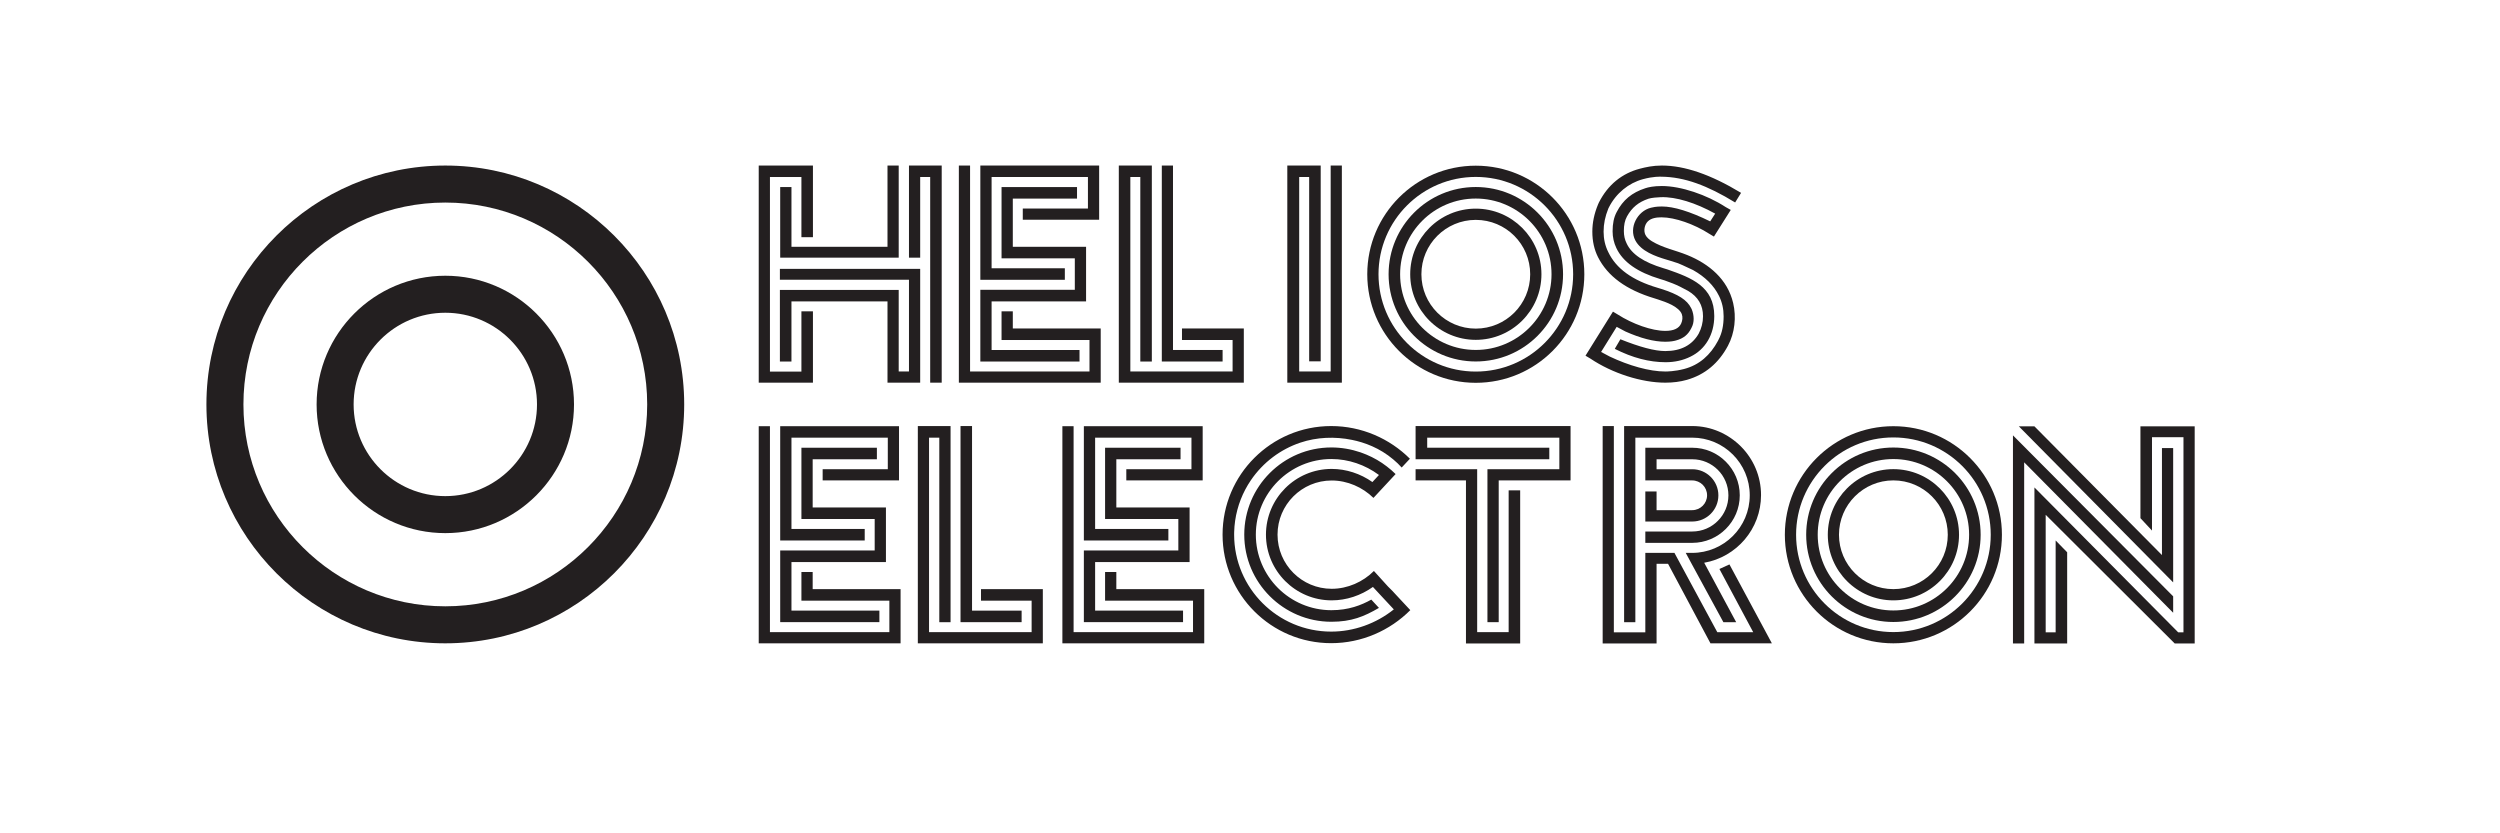
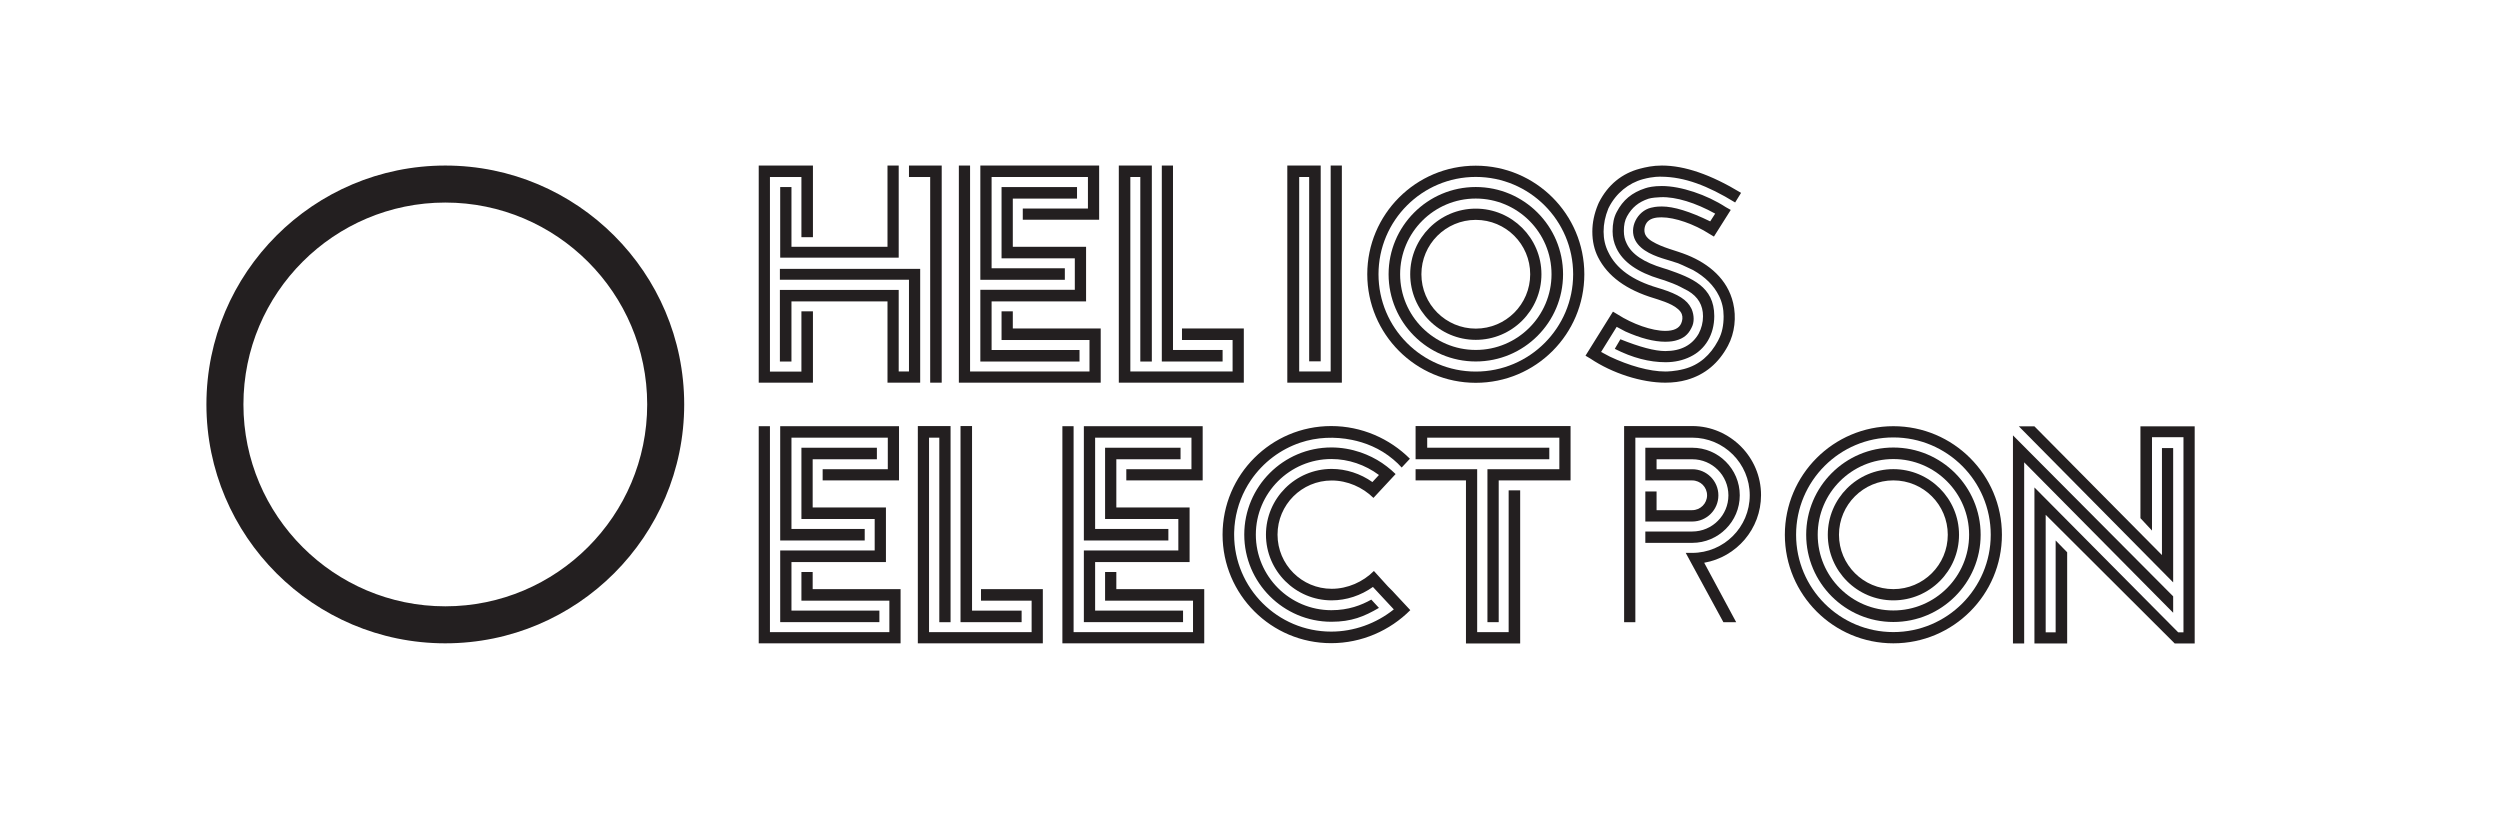
<svg xmlns="http://www.w3.org/2000/svg" viewBox="0 0 553.759 192.671" height="60" width="180" xml:space="preserve" id="svg2" version="1.1">
  <defs id="defs6">
    <clipPath id="clipPath18" clipPathUnits="userSpaceOnUse">
      <path id="path16" d="M 0,144.503 H 415.319 V 0 H 0 Z" />
    </clipPath>
  </defs>
  <g transform="matrix(1.333,0,0,-1.333,0,192.671)" id="g10">
    <g id="g12">
      <g clip-path="url(#clipPath18)" id="g14">
        <g transform="translate(246.87,80.092)" id="g20">
          <path id="path22" style="fill:#231f20;fill-opacity:1;fill-rule:nonzero;stroke:none" d="m 0,0 c -9.31,0 -16.87,7.57 -16.87,16.88 0,9.32 7.56,16.88 16.87,16.88 9.32,0 16.891,-7.56 16.891,-16.88 C 16.891,7.57 9.32,0 0,0 m 0,35.71 c -10.39,0 -18.819,-8.44 -18.819,-18.83 0,-10.39 8.429,-18.83 18.819,-18.83 10.4,0 18.83,8.44 18.83,18.83 0,10.39 -8.43,18.83 -18.83,18.83" />
        </g>
        <g transform="translate(246.87,83.842)" id="g24">
          <path id="path26" style="fill:#231f20;fill-opacity:1;fill-rule:nonzero;stroke:none" d="m 0,0 c -7.239,0 -13.12,5.89 -13.12,13.13 0,7.25 5.881,13.13 13.12,13.13 7.25,0 13.141,-5.88 13.141,-13.13 C 13.141,5.89 7.25,0 0,0 m 0,28.26 c -8.34,0 -15.12,-6.78 -15.12,-15.13 C -15.12,4.78 -8.34,-2 0,-2 8.36,-2 15.141,4.78 15.141,13.13 15.141,21.48 8.36,28.26 0,28.26" />
        </g>
        <g transform="translate(246.87,87.542)" id="g28">
          <path id="path30" style="fill:#231f20;fill-opacity:1;fill-rule:nonzero;stroke:none" d="m 0,0 c -5.2,0 -9.43,4.22 -9.43,9.43 0,5.21 4.23,9.43 9.43,9.43 5.221,0 9.44,-4.22 9.44,-9.43 C 9.44,4.22 5.221,0 0,0 m 0,20.81 c -6.27,0 -11.37,-5.1 -11.37,-11.38 0,-6.28 5.1,-11.38 11.37,-11.38 6.28,0 11.391,5.1 11.391,11.38 0,6.28 -5.111,11.38 -11.391,11.38" />
        </g>
        <g transform="translate(319.3,34.907)" id="g32">
          <path id="path34" style="fill:#231f20;fill-opacity:1;fill-rule:nonzero;stroke:none" d="m 0,0 c -9.311,0 -16.87,7.57 -16.87,16.88 0,9.32 7.559,16.88 16.87,16.88 9.319,0 16.89,-7.56 16.89,-16.88 C 16.89,7.57 9.319,0 0,0 m 0,35.71 c -10.391,0 -18.82,-8.44 -18.82,-18.83 0,-10.39 8.429,-18.83 18.82,-18.83 10.399,0 18.83,8.44 18.83,18.83 0,10.39 -8.431,18.83 -18.83,18.83" />
        </g>
        <g transform="translate(319.3,38.657)" id="g36">
          <path id="path38" style="fill:#231f20;fill-opacity:1;fill-rule:nonzero;stroke:none" d="m 0,0 c -7.24,0 -13.12,5.89 -13.12,13.13 0,7.25 5.88,13.13 13.12,13.13 7.25,0 13.14,-5.88 13.14,-13.13 C 13.14,5.89 7.25,0 0,0 m 0,28.26 c -8.341,0 -15.12,-6.78 -15.12,-15.13 C -15.12,4.78 -8.341,-2 0,-2 8.359,-2 15.14,4.78 15.14,13.13 15.14,21.48 8.359,28.26 0,28.26" />
        </g>
        <g transform="translate(319.3,42.357)" id="g40">
          <path id="path42" style="fill:#231f20;fill-opacity:1;fill-rule:nonzero;stroke:none" d="m 0,0 c -5.2,0 -9.431,4.22 -9.431,9.43 0,5.21 4.231,9.43 9.431,9.43 5.22,0 9.439,-4.22 9.439,-9.43 C 9.439,4.22 5.22,0 0,0 m 0,20.81 c -6.271,0 -11.37,-5.1 -11.37,-11.38 0,-6.28 5.099,-11.38 11.37,-11.38 6.279,0 11.39,5.1 11.39,11.38 0,6.28 -5.111,11.38 -11.39,11.38" />
        </g>
        <g transform="translate(122.501,78.166)" id="g44">
          <path id="path46" style="fill:#231f20;fill-opacity:1;fill-rule:nonzero;stroke:none" d="M 0,0 H 9.403 V 12.374 H 7.405 V 1.921 h -5.46 v 33.751 h 5.46 V 25.233 H 9.403 V 37.66 H 0 Z" />
        </g>
        <g transform="translate(126.226,99.85)" id="g48">
          <path id="path50" style="fill:#231f20;fill-opacity:1;fill-rule:nonzero;stroke:none" d="M 0,0 H 20.554 V 15.976 H 18.61 V 1.883 H 1.953 V 12.246 H 0 Z" />
        </g>
        <g transform="translate(152.241,78.166)" id="g52">
-           <path id="path54" style="fill:#231f20;fill-opacity:1;fill-rule:nonzero;stroke:none" d="M 0,0 H 1.998 V 37.66 H -3.68 V 21.684 h 1.945 V 35.672 H 0 Z" />
+           <path id="path54" style="fill:#231f20;fill-opacity:1;fill-rule:nonzero;stroke:none" d="M 0,0 H 1.998 V 37.66 H -3.68 V 21.684 V 35.672 H 0 Z" />
        </g>
        <g transform="translate(144.836,78.166)" id="g56">
          <path id="path58" style="fill:#231f20;fill-opacity:1;fill-rule:nonzero;stroke:none" d="M 0,0 H 5.67 V 19.742 H -18.663 V 17.858 H 3.725 V 1.94 H 1.944 V 16.087 H -18.663 V 3.67 h 2.005 v 10.423 l 16.658,0 z" />
        </g>
        <g transform="translate(157.213,78.166)" id="g60">
          <path id="path62" style="fill:#231f20;fill-opacity:1;fill-rule:nonzero;stroke:none" d="M 0,0 H 24.604 V 9.4 H 9.358 v 2.974 H 7.405 V 7.4 H 22.659 V 1.94 H 1.945 V 37.66 H 0 Z" />
        </g>
        <g transform="translate(160.939,96.004)" id="g64">
          <path id="path66" style="fill:#231f20;fill-opacity:1;fill-rule:nonzero;stroke:none" d="M 0,0 H 14.657 V 2 H 1.953 v 15.834 h 16.71 V 12.362 H 7.362 v -1.94 h 13.246 v 9.4 H 0 Z" />
        </g>
        <g transform="translate(160.939,81.837)" id="g68">
          <path id="path70" style="fill:#231f20;fill-opacity:1;fill-rule:nonzero;stroke:none" d="M 0,0 H 17.203 V 2 H 1.953 v 8.422 H 18.34 v 9.475 H 5.632 v 8.362 H 16.77 v 2 H 3.68 V 17.897 h 12.707 v -5.46 L 0,12.437 Z" />
        </g>
        <g transform="translate(122.501,32.956)" id="g72">
          <path id="path74" style="fill:#231f20;fill-opacity:1;fill-rule:nonzero;stroke:none" d="M 0,0 H 24.604 V 9.4 H 9.358 v 2.974 H 7.405 V 7.4 H 22.659 V 1.94 H 1.945 V 37.66 H 0 Z" />
        </g>
        <g transform="translate(126.226,50.794)" id="g76">
          <path id="path78" style="fill:#231f20;fill-opacity:1;fill-rule:nonzero;stroke:none" d="M 0,0 H 14.658 V 2 H 1.953 v 15.834 h 16.71 v -5.472 h -11.3 v -1.94 h 13.245 v 9.4 H 0 Z" />
        </g>
        <g transform="translate(126.226,36.627)" id="g80">
          <path id="path82" style="fill:#231f20;fill-opacity:1;fill-rule:nonzero;stroke:none" d="M 0,0 H 17.204 V 2 H 1.953 v 8.422 H 18.34 v 9.475 H 5.633 v 8.362 h 11.138 v 2 H 3.68 V 17.897 h 12.708 v -5.46 L 0,12.437 Z" />
        </g>
        <g transform="translate(175.17,32.956)" id="g84">
          <path id="path86" style="fill:#231f20;fill-opacity:1;fill-rule:nonzero;stroke:none" d="M 0,0 H 24.604 V 9.4 H 9.357 v 2.974 H 7.405 V 7.4 H 22.658 V 1.94 H 1.945 V 37.66 H 0 Z" />
        </g>
        <g transform="translate(178.895,50.794)" id="g88">
          <path id="path90" style="fill:#231f20;fill-opacity:1;fill-rule:nonzero;stroke:none" d="M 0,0 H 14.658 V 2 H 1.953 v 15.834 h 16.71 v -5.472 h -11.3 v -1.94 h 13.245 v 9.4 H 0 Z" />
        </g>
        <g transform="translate(178.895,36.627)" id="g92">
          <path id="path94" style="fill:#231f20;fill-opacity:1;fill-rule:nonzero;stroke:none" d="M 0,0 H 17.204 V 2 H 1.953 v 8.422 H 18.34 v 9.475 H 5.632 v 8.362 H 16.77 v 2 H 3.68 V 17.897 h 12.707 v -5.46 L 0,12.437 Z" />
        </g>
        <g transform="translate(184.957,78.166)" id="g96">
          <path id="path98" style="fill:#231f20;fill-opacity:1;fill-rule:nonzero;stroke:none" d="M 0,0 H 21.682 V 9.4 H 10.957 v -2 h 8.779 V 1.94 H 2 V 35.672 H 3.729 V 3.67 H 5.728 V 37.66 H 0 Z" />
        </g>
        <g transform="translate(192.415,81.837)" id="g100">
          <path id="path102" style="fill:#231f20;fill-opacity:1;fill-rule:nonzero;stroke:none" d="M 0,0 H 10.544 V 2 H 1.94 V 33.989 H 0 Z" />
        </g>
        <g transform="translate(150.097,32.956)" id="g104">
          <path id="path106" style="fill:#231f20;fill-opacity:1;fill-rule:nonzero;stroke:none" d="M 0,0 H 21.682 V 9.4 H 10.957 v -2 h 8.78 V 1.94 H 1.945 v 33.732 h 1.78 V 3.67 h 1.953 v 34.016 l -5.678,0 z" />
        </g>
        <g transform="translate(157.502,36.627)" id="g108">
          <path id="path110" style="fill:#231f20;fill-opacity:1;fill-rule:nonzero;stroke:none" d="M 0,0 H 10.597 V 2 H 1.998 V 34.015 H 0 Z" />
        </g>
        <g transform="translate(214.182,78.166)" id="g112">
          <path id="path114" style="fill:#231f20;fill-opacity:1;fill-rule:nonzero;stroke:none" d="M 0,0 H 9.462 V 37.66 H 7.521 V 1.94 H 2.062 v 33.732 h 1.73 V 3.706 h 2 V 37.66 H 0 Z" />
        </g>
        <g transform="translate(290.611,84.57)" id="g116">
          <path id="path118" style="fill:#231f20;fill-opacity:1;fill-rule:nonzero;stroke:none" d="m 0,0 c -1.599,-2.992 -3.942,-5.006 -7.135,-5.918 -1.134,-0.321 -2.381,-0.486 -3.732,-0.486 -4.109,0 -9.193,1.614 -13.03,4.2 l -0.812,0.478 4.762,7.644 0.811,-0.486 c 2.591,-1.666 5.948,-2.854 8.269,-2.854 1.465,0 2.381,0.433 2.756,1.293 0.221,0.505 0.299,1.082 0.106,1.609 -0.125,0.342 -0.379,0.632 -0.649,0.872 -0.654,0.578 -1.485,0.948 -2.289,1.26 -0.383,0.148 -0.772,0.282 -1.163,0.406 l -0.654,0.209 c -4.866,1.457 -8.111,3.825 -9.786,7.158 -0.645,1.293 -0.976,2.742 -0.976,4.408 0,1.562 0.331,3.124 0.976,4.686 l 0.165,0.373 c 1.563,3.071 3.986,5.045 7.135,5.866 0.958,0.249 2.216,0.538 3.785,0.538 3.951,0 8.487,-1.562 13.736,-4.737 L 1.247,24.852 c -4.814,2.959 -8.831,4.429 -12.76,4.468 -0.27,0.003 -1.4,0.069 -3.245,-0.433 -2.462,-0.669 -4.648,-2.421 -5.895,-4.894 l -0.105,-0.217 c -0.541,-1.345 -0.811,-2.637 -0.811,-3.983 0,-1.285 0.27,-2.473 0.811,-3.549 1.352,-2.847 4.16,-4.894 8.539,-6.186 l 0.165,-0.053 0.541,-0.164 C -8.651,8.929 -7.082,7.958 -6.376,6.508 L -6.271,6.292 C -5.873,5.31 -5.793,4.068 -6.323,3.116 L -6.376,3.011 C -6.917,1.935 -7.7,1.27 -9.027,0.912 -9.329,0.83 -9.891,0.695 -10.867,0.695 c -1.946,0 -4.274,0.597 -6.917,1.778 l -1.517,0.807 -2.704,-4.356 1.517,-0.807 c 3.298,-1.562 6.865,-2.585 9.621,-2.585 0.27,0 1.636,0.015 3.244,0.433 2.684,0.697 4.587,2.448 5.895,4.894 l 0.106,0.217 c 0.601,1.128 0.871,2.473 0.871,4.035 0,1.292 -0.27,2.473 -0.811,3.549 -0.871,1.778 -2.38,3.28 -4.491,4.468 -1.57,0.747 -2.433,1.129 -2.598,1.181 l -1.353,0.433 -0.698,0.21 c -1.895,0.562 -4.362,1.442 -5.356,3.308 -1.177,2.215 0.353,5.109 2.704,5.68 0.305,0.074 0.865,0.217 1.893,0.217 2.059,0 4.867,-0.866 8.382,-2.585 l 0.864,1.345 c -3.402,1.883 -6.794,2.939 -9.411,2.854 -0.544,-0.018 -1.646,-0.094 -2.163,-0.269 -1.719,-0.582 -2.861,-1.509 -3.725,-3.071 -0.382,-0.695 -0.541,-1.502 -0.541,-2.525 0,-0.807 0.159,-1.51 0.481,-2.152 0.871,-1.883 2.974,-3.28 6.384,-4.304 l 0.706,-0.217 c 4.161,-1.449 8.111,-2.959 8.111,-8.07 0,-3.228 -1.569,-5.813 -4.115,-7.046 -1.292,-0.65 -2.757,-0.971 -4.326,-0.971 -2.809,0 -5.731,0.754 -8.81,2.316 l 0.053,0.104 0.916,1.562 c 3.357,-1.345 5.948,-2.047 7.788,-2.047 2.704,0 4.648,1.023 5.79,3.019 0.481,0.911 0.752,1.935 0.752,3.011 0,1.935 -0.864,3.385 -2.592,4.409 -0.976,0.538 -1.84,0.971 -2.651,1.292 l -1.456,0.538 -0.706,0.217 c -3.952,1.181 -6.49,2.959 -7.624,5.38 -0.435,0.911 -0.653,1.883 -0.653,2.907 0,1.344 0.218,2.42 0.706,3.332 1.081,2.1 2.645,3.383 4.972,4.139 0.529,0.173 1.412,0.382 2.868,0.382 3.298,0 7.789,-1.51 11.086,-3.662 L 0.488,23.56 -2.433,18.934 -3.244,19.42 c -2.591,1.666 -5.948,2.854 -8.269,2.854 -0.832,0 -1.816,-0.105 -2.423,-0.743 -0.543,-0.572 -0.728,-1.599 -0.376,-2.304 0.233,-0.465 0.689,-0.834 1.124,-1.1 1.889,-1.153 4.093,-1.567 6.122,-2.39 C -3.275,14.201 -0.067,11.54 0.902,7.409 1.477,4.964 1.189,2.226 0,0" />
        </g>
        <g transform="translate(248.895,36.627)" id="g120">
          <path id="path122" style="fill:#231f20;fill-opacity:1;fill-rule:nonzero;stroke:none" d="m 0,0 h 1.953 v 24.589 h 12.463 v 9.426 h -26.879 v -5.756 h 23.192 v 2 h -21.178 v 1.742 h 22.92 V 26.529 L 0,26.529 Z" />
        </g>
        <g transform="translate(245.17,32.931)" id="g124">
          <path id="path126" style="fill:#231f20;fill-opacity:1;fill-rule:nonzero;stroke:none" d="M 0,0 H 9.402 V 26.558 H 7.404 V 1.966 h -5.46 v 28.26 H -8.738 v -1.94 H 0 Z" />
        </g>
        <g transform="translate(355.896,58.349)" id="g128">
          <path id="path130" style="fill:#231f20;fill-opacity:1;fill-rule:nonzero;stroke:none" d="m 0,0 c -5.861,5.917 -12.127,12.241 -12.127,12.241 h -2.704 L 11.936,-14.823 V 8.476 H 9.991 V -10.085 C 9.991,-10.085 5.151,-5.2 0,0" />
        </g>
        <g transform="translate(371.565,32.931)" id="g132">
          <path id="path134" style="fill:#231f20;fill-opacity:1;fill-rule:nonzero;stroke:none" d="M 0,0 V 16.581 37.659 H -9.411 V 21.736 l 1.953,-2.099 0.053,-0.057 v 0.057 16.139 h 5.46 V 1.935 h -0.916 l -0.218,0.217 c 0,0 -23.462,23.647 -24.717,24.911 V 0 h 5.678 v 15.817 c -0.028,0.029 -1.684,1.725 -1.998,2.048 V 1.935 h -1.728 V 22.319 C -24.574,21.053 -3.463,0 -3.463,0 H 0" />
        </g>
        <g transform="translate(367.832,41.105)" id="g136">
          <path id="path138" style="fill:#231f20;fill-opacity:1;fill-rule:nonzero;stroke:none" d="m 0,0 v -2.847 c 0,0 -24.559,24.796 -25.843,26.093 v -31.42 h -1.945 v 36.097 z" />
        </g>
        <g transform="translate(68.14,109.407)" id="g140">
          <path id="path142" style="fill:#231f20;fill-opacity:1;fill-rule:nonzero;stroke:none" d="m 0,0 c -19.308,0 -35.016,-15.708 -35.016,-35.016 0,-19.307 15.708,-35.015 35.016,-35.015 19.308,0 35.016,15.708 35.016,35.015 C 35.016,-15.708 19.308,0 0,0 m 0,-76.45 c -22.847,0 -41.435,18.587 -41.435,41.434 0,22.847 18.588,41.435 41.435,41.435 22.847,0 41.435,-18.588 41.435,-41.435 C 41.435,-57.863 22.847,-76.45 0,-76.45" />
        </g>
        <g transform="translate(68.14,90.295)" id="g144">
-           <path id="path146" style="fill:#231f20;fill-opacity:1;fill-rule:nonzero;stroke:none" d="m 0,0 c -8.77,0 -15.903,-7.134 -15.903,-15.903 0,-8.77 7.133,-15.904 15.903,-15.904 8.769,0 15.903,7.134 15.903,15.904 C 15.903,-7.134 8.769,0 0,0 m 0,-38.225 c -12.309,0 -22.322,10.013 -22.322,22.322 0,12.308 10.013,22.321 22.322,22.321 12.308,0 22.322,-10.013 22.322,-22.321 0,-12.309 -10.014,-22.322 -22.322,-22.322" />
-         </g>
+           </g>
        <g transform="translate(298.23,32.952)" id="g148">
-           <path id="path150" style="fill:#231f20;fill-opacity:1;fill-rule:nonzero;stroke:none" d="m 0,0 h -10.65 l -7.36,13.8 H -20 V -0.02 h -9.35 v 37.71 h 1.94 V 1.91 h 5.46 v 13.78 h 5.05 l 1.02,-1.89 6.41,-11.86 h 6.23 L -9.1,12.9 -7.36,13.69 -1.04,1.94 Z" />
-         </g>
+           </g>
        <g transform="translate(274.55,36.622)" id="g152">
          <path id="path154" style="fill:#231f20;fill-opacity:1;fill-rule:nonzero;stroke:none" d="M 0,0 H -1.95 V 34.02 H 9.88 c 3.29,0 6.269,-1.38 8.43,-3.54 2.15,-2.16 3.49,-5.14 3.49,-8.43 0,-5.88 -4.26,-10.76 -9.861,-11.74 L 17.489,0 H 15.27 L 9.76,10.13 8.739,12.02 H 9.84 c 5.519,0 10,4.47 10,9.99 0,2.76 -1.12,5.26 -2.931,7.07 C 15.1,30.89 12.6,32.01 9.84,32.01 H 0 Z" />
        </g>
        <g transform="translate(278.23,64.882)" id="g156">
          <path id="path158" style="fill:#231f20;fill-opacity:1;fill-rule:nonzero;stroke:none" d="m 0,0 v -1.73 h 6.189 c 2.5,0 4.531,-2.03 4.531,-4.53 0,-1.26 -0.51,-2.39 -1.33,-3.21 C 8.57,-10.29 7.439,-10.8 6.189,-10.8 H -1.95 v 5.21 H 0 v -3.24 h 6.17 c 1.43,0 2.59,1.16 2.59,2.58 0,0.71 -0.29,1.36 -0.76,1.83 -0.47,0.46 -1.12,0.75 -1.83,0.75 H -1.95 V 2 h 8.13 c 2.28,0 4.34,-0.92 5.83,-2.42 1.49,-1.49 2.42,-3.55 2.42,-5.83 0,-4.56 -3.701,-8.25 -8.25,-8.25 h -8.13 v 1.97 h 8.139 c 1.731,0 3.301,0.7 4.431,1.84 1.14,1.13 1.84,2.7 1.84,4.43 C 12.46,-2.8 9.65,0 6.189,0 Z" />
        </g>
        <g transform="translate(235.515,38.713)" id="g160">
          <path id="path162" style="fill:#231f20;fill-opacity:1;fill-rule:nonzero;stroke:none" d="m 0,0 c -3.522,-3.532 -8.419,-5.729 -13.728,-5.729 -10.395,0 -18.834,8.428 -18.834,18.824 0,5.208 2.108,9.914 5.519,13.316 3.412,3.411 8.118,5.518 13.315,5.518 5.279,0 10.146,-2.167 13.658,-5.669 l -1.425,-1.525 c -0.422,0.472 -0.903,0.943 -1.445,1.394 -2.388,2.017 -5.007,2.961 -7.174,3.402 -2.972,0.605 -6.096,0.487 -8.977,-0.484 -1.695,-0.571 -3.297,-1.419 -4.727,-2.492 -1.482,-1.111 -2.794,-2.488 -3.84,-4.029 -0.351,-0.516 -0.673,-1.052 -0.964,-1.604 -0.293,-0.556 -0.556,-1.128 -0.784,-1.713 -0.232,-0.591 -0.429,-1.196 -0.591,-1.81 -0.165,-0.622 -0.294,-1.254 -0.386,-1.892 -0.094,-0.65 -0.148,-1.306 -0.166,-1.962 -0.004,-0.15 -0.006,-0.3 -0.006,-0.45 0,-9.272 7.546,-16.818 16.827,-16.818 3.924,0 7.788,1.385 10.869,3.853 L -3.983,1.334 -5.358,2.81 -6.482,4.024 c -2.097,-1.495 -4.616,-2.328 -7.155,-2.328 -6.292,0 -11.399,5.117 -11.399,11.399 0,6.281 5.107,11.399 11.399,11.399 2.498,0 4.988,-0.813 7.065,-2.278 l 1.134,1.224 c -2.389,1.776 -5.299,2.77 -8.249,2.77 -7.225,0 -13.105,-5.89 -13.105,-13.115 0,-7.225 5.88,-13.105 13.105,-13.105 2.98,0 5.208,0.873 6.923,1.836 l 1.326,-1.435 c -2.559,-1.495 -4.757,-2.408 -8.249,-2.408 -8.329,0 -15.112,6.783 -15.112,15.112 0,8.339 6.783,15.122 15.112,15.122 1.726,0 3.442,-0.301 5.067,-0.853 l 0.051,-0.02 c 1.294,-0.452 2.539,-1.064 3.673,-1.826 0.28,-0.201 0.561,-0.392 0.832,-0.602 0.532,-0.402 1.034,-0.844 1.515,-1.315 l -0.542,-0.582 -3.301,-3.552 c -1.886,1.856 -4.515,3.02 -7.245,3.02 -5.187,0 -9.392,-4.204 -9.392,-9.392 0,-5.188 4.205,-9.392 9.392,-9.392 2.77,0 5.439,1.194 7.325,3.09 l 2.439,-2.689 0.772,-0.772 0.622,-0.673 z" />
        </g>
      </g>
    </g>
  </g>
</svg>